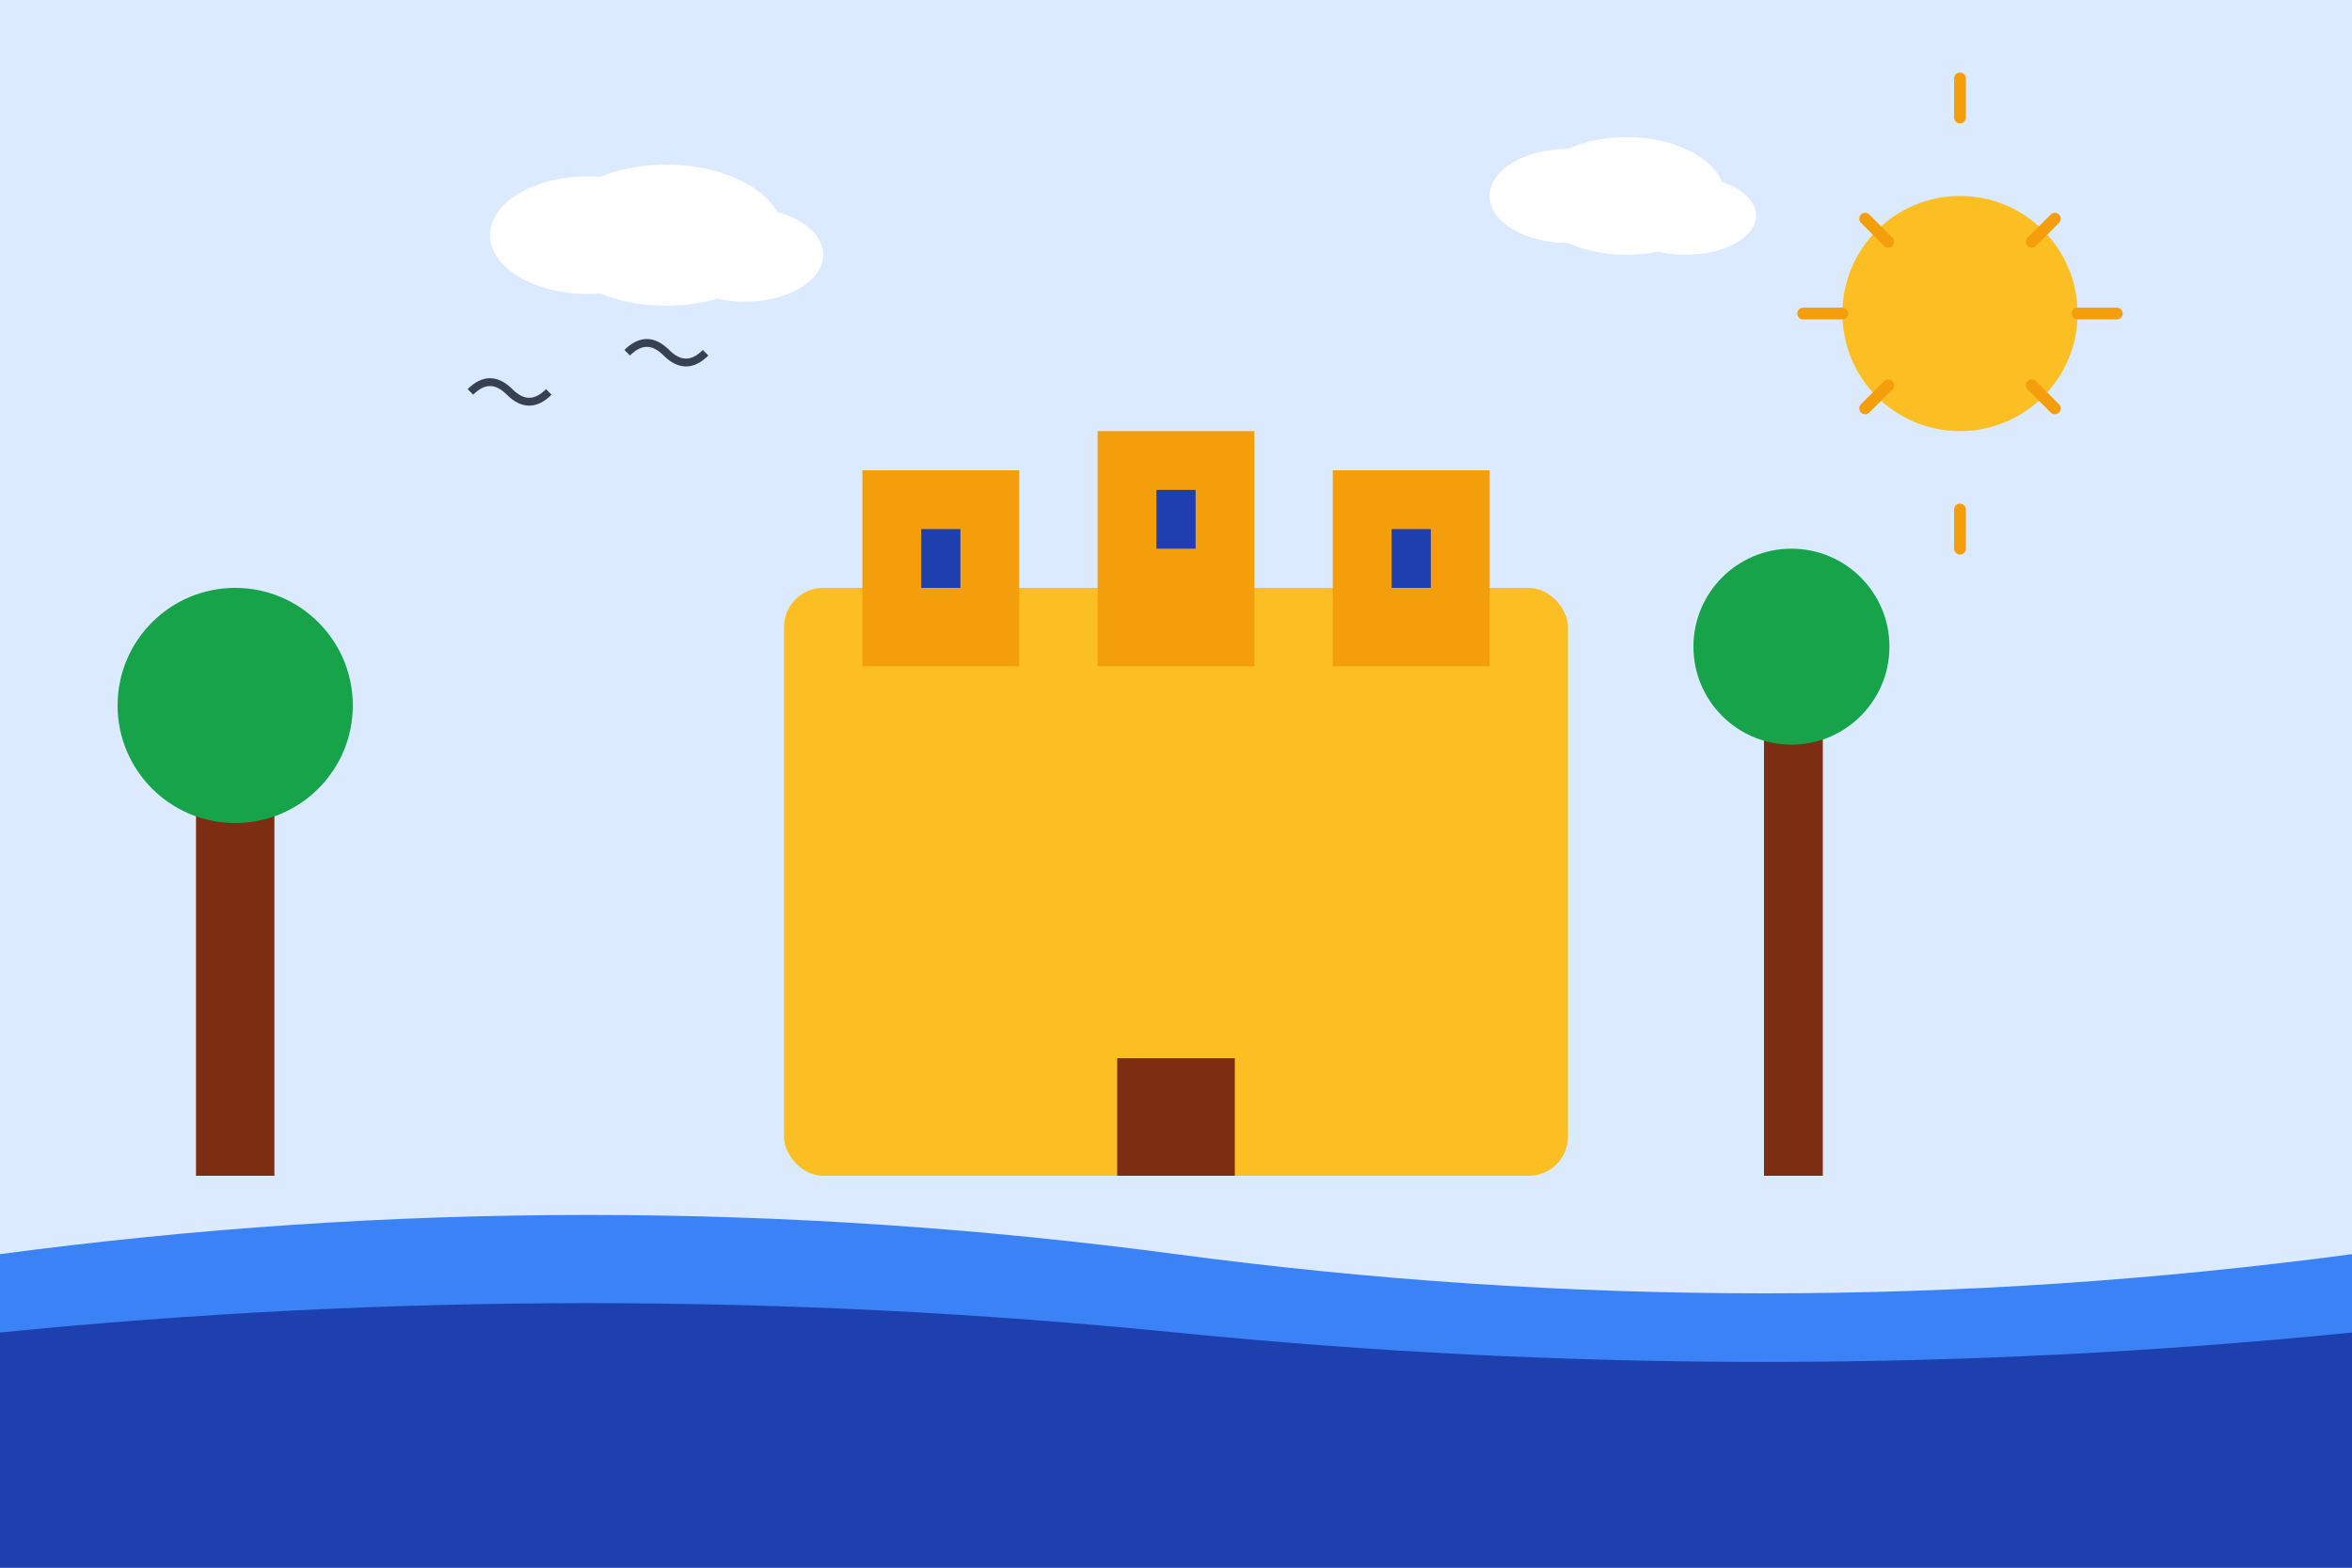
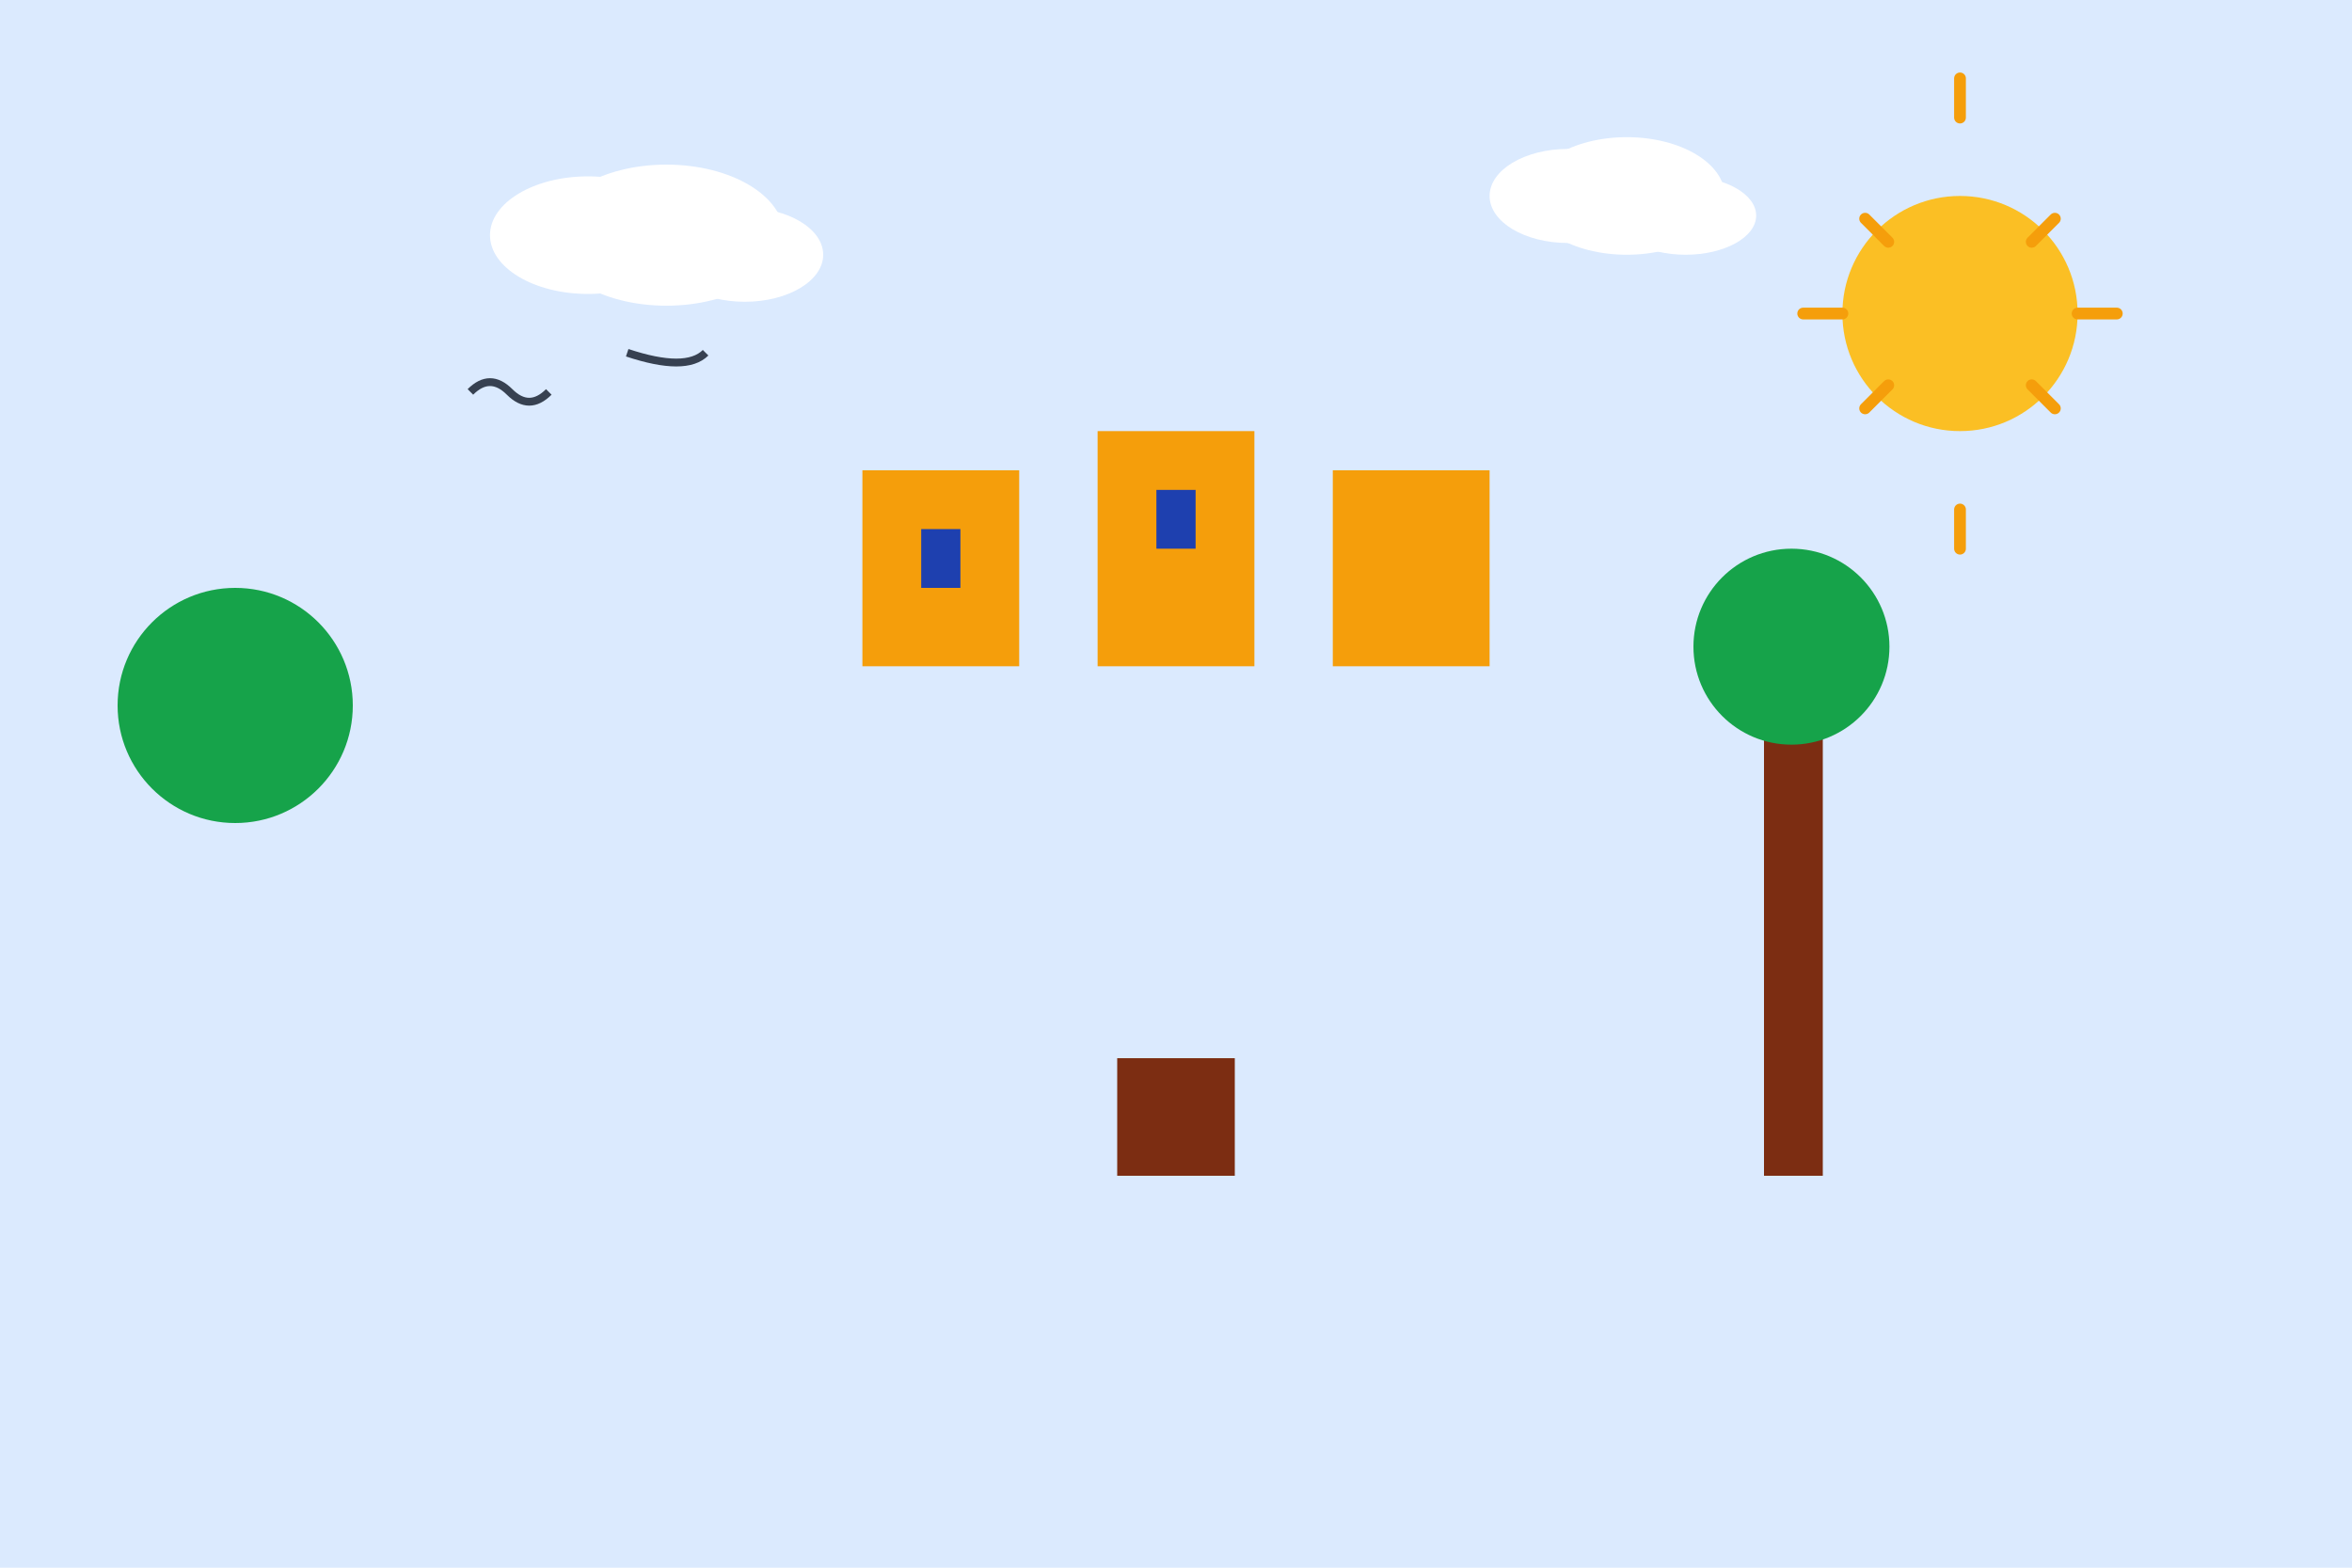
<svg xmlns="http://www.w3.org/2000/svg" width="600" height="400" viewBox="0 0 600 400" fill="none">
  <rect width="600" height="400" fill="#dbeafe" />
-   <rect x="200" y="150" width="200" height="150" fill="#fbbf24" rx="10" />
  <rect x="220" y="120" width="40" height="50" fill="#f59e0b" />
  <rect x="280" y="110" width="40" height="60" fill="#f59e0b" />
  <rect x="340" y="120" width="40" height="50" fill="#f59e0b" />
  <triangle points="240,120 240,100 220,100" fill="#dc2626" />
  <triangle points="300,110 300,85 280,85" fill="#dc2626" />
  <triangle points="360,120 360,100 340,100" fill="#dc2626" />
  <rect x="235" y="135" width="10" height="15" fill="#1e40af" />
  <rect x="295" y="125" width="10" height="15" fill="#1e40af" />
-   <rect x="355" y="135" width="10" height="15" fill="#1e40af" />
  <rect x="285" y="270" width="30" height="30" fill="#7c2d12" rx="15 15 0 0" />
-   <path d="M0 320 Q150 300 300 320 T600 320 V400 H0 Z" fill="#3b82f6" />
-   <path d="M0 340 Q150 325 300 340 T600 340 V400 H0 Z" fill="#1e40af" />
  <circle cx="500" cy="80" r="30" fill="#fbbf24" />
  <path d="M500 30 L500 20 M470 80 L460 80 M530 80 L540 80 M500 130 L500 140 M481.7 61.7 L475.8 55.8 M518.3 61.7 L524.2 55.8 M518.3 98.3 L524.2 104.2 M481.7 98.3 L475.8 104.2" stroke="#f59e0b" stroke-width="3" stroke-linecap="round" />
  <path d="M120 100 Q125 95 130 100 Q135 105 140 100" stroke="#374151" stroke-width="2" fill="none" />
-   <path d="M160 90 Q165 85 170 90 Q175 95 180 90" stroke="#374151" stroke-width="2" fill="none" />
-   <rect x="50" y="200" width="20" height="100" fill="#7c2d12" />
+   <path d="M160 90 Q175 95 180 90" stroke="#374151" stroke-width="2" fill="none" />
  <circle cx="60" cy="180" r="30" fill="#16a34a" />
  <rect x="450" y="180" width="15" height="120" fill="#7c2d12" />
  <circle cx="457" cy="165" r="25" fill="#16a34a" />
  <ellipse cx="150" cy="60" rx="25" ry="15" fill="white" />
  <ellipse cx="170" cy="60" rx="30" ry="18" fill="white" />
  <ellipse cx="190" cy="65" rx="20" ry="12" fill="white" />
  <ellipse cx="400" cy="50" rx="20" ry="12" fill="white" />
  <ellipse cx="415" cy="50" rx="25" ry="15" fill="white" />
  <ellipse cx="430" cy="55" rx="18" ry="10" fill="white" />
</svg>